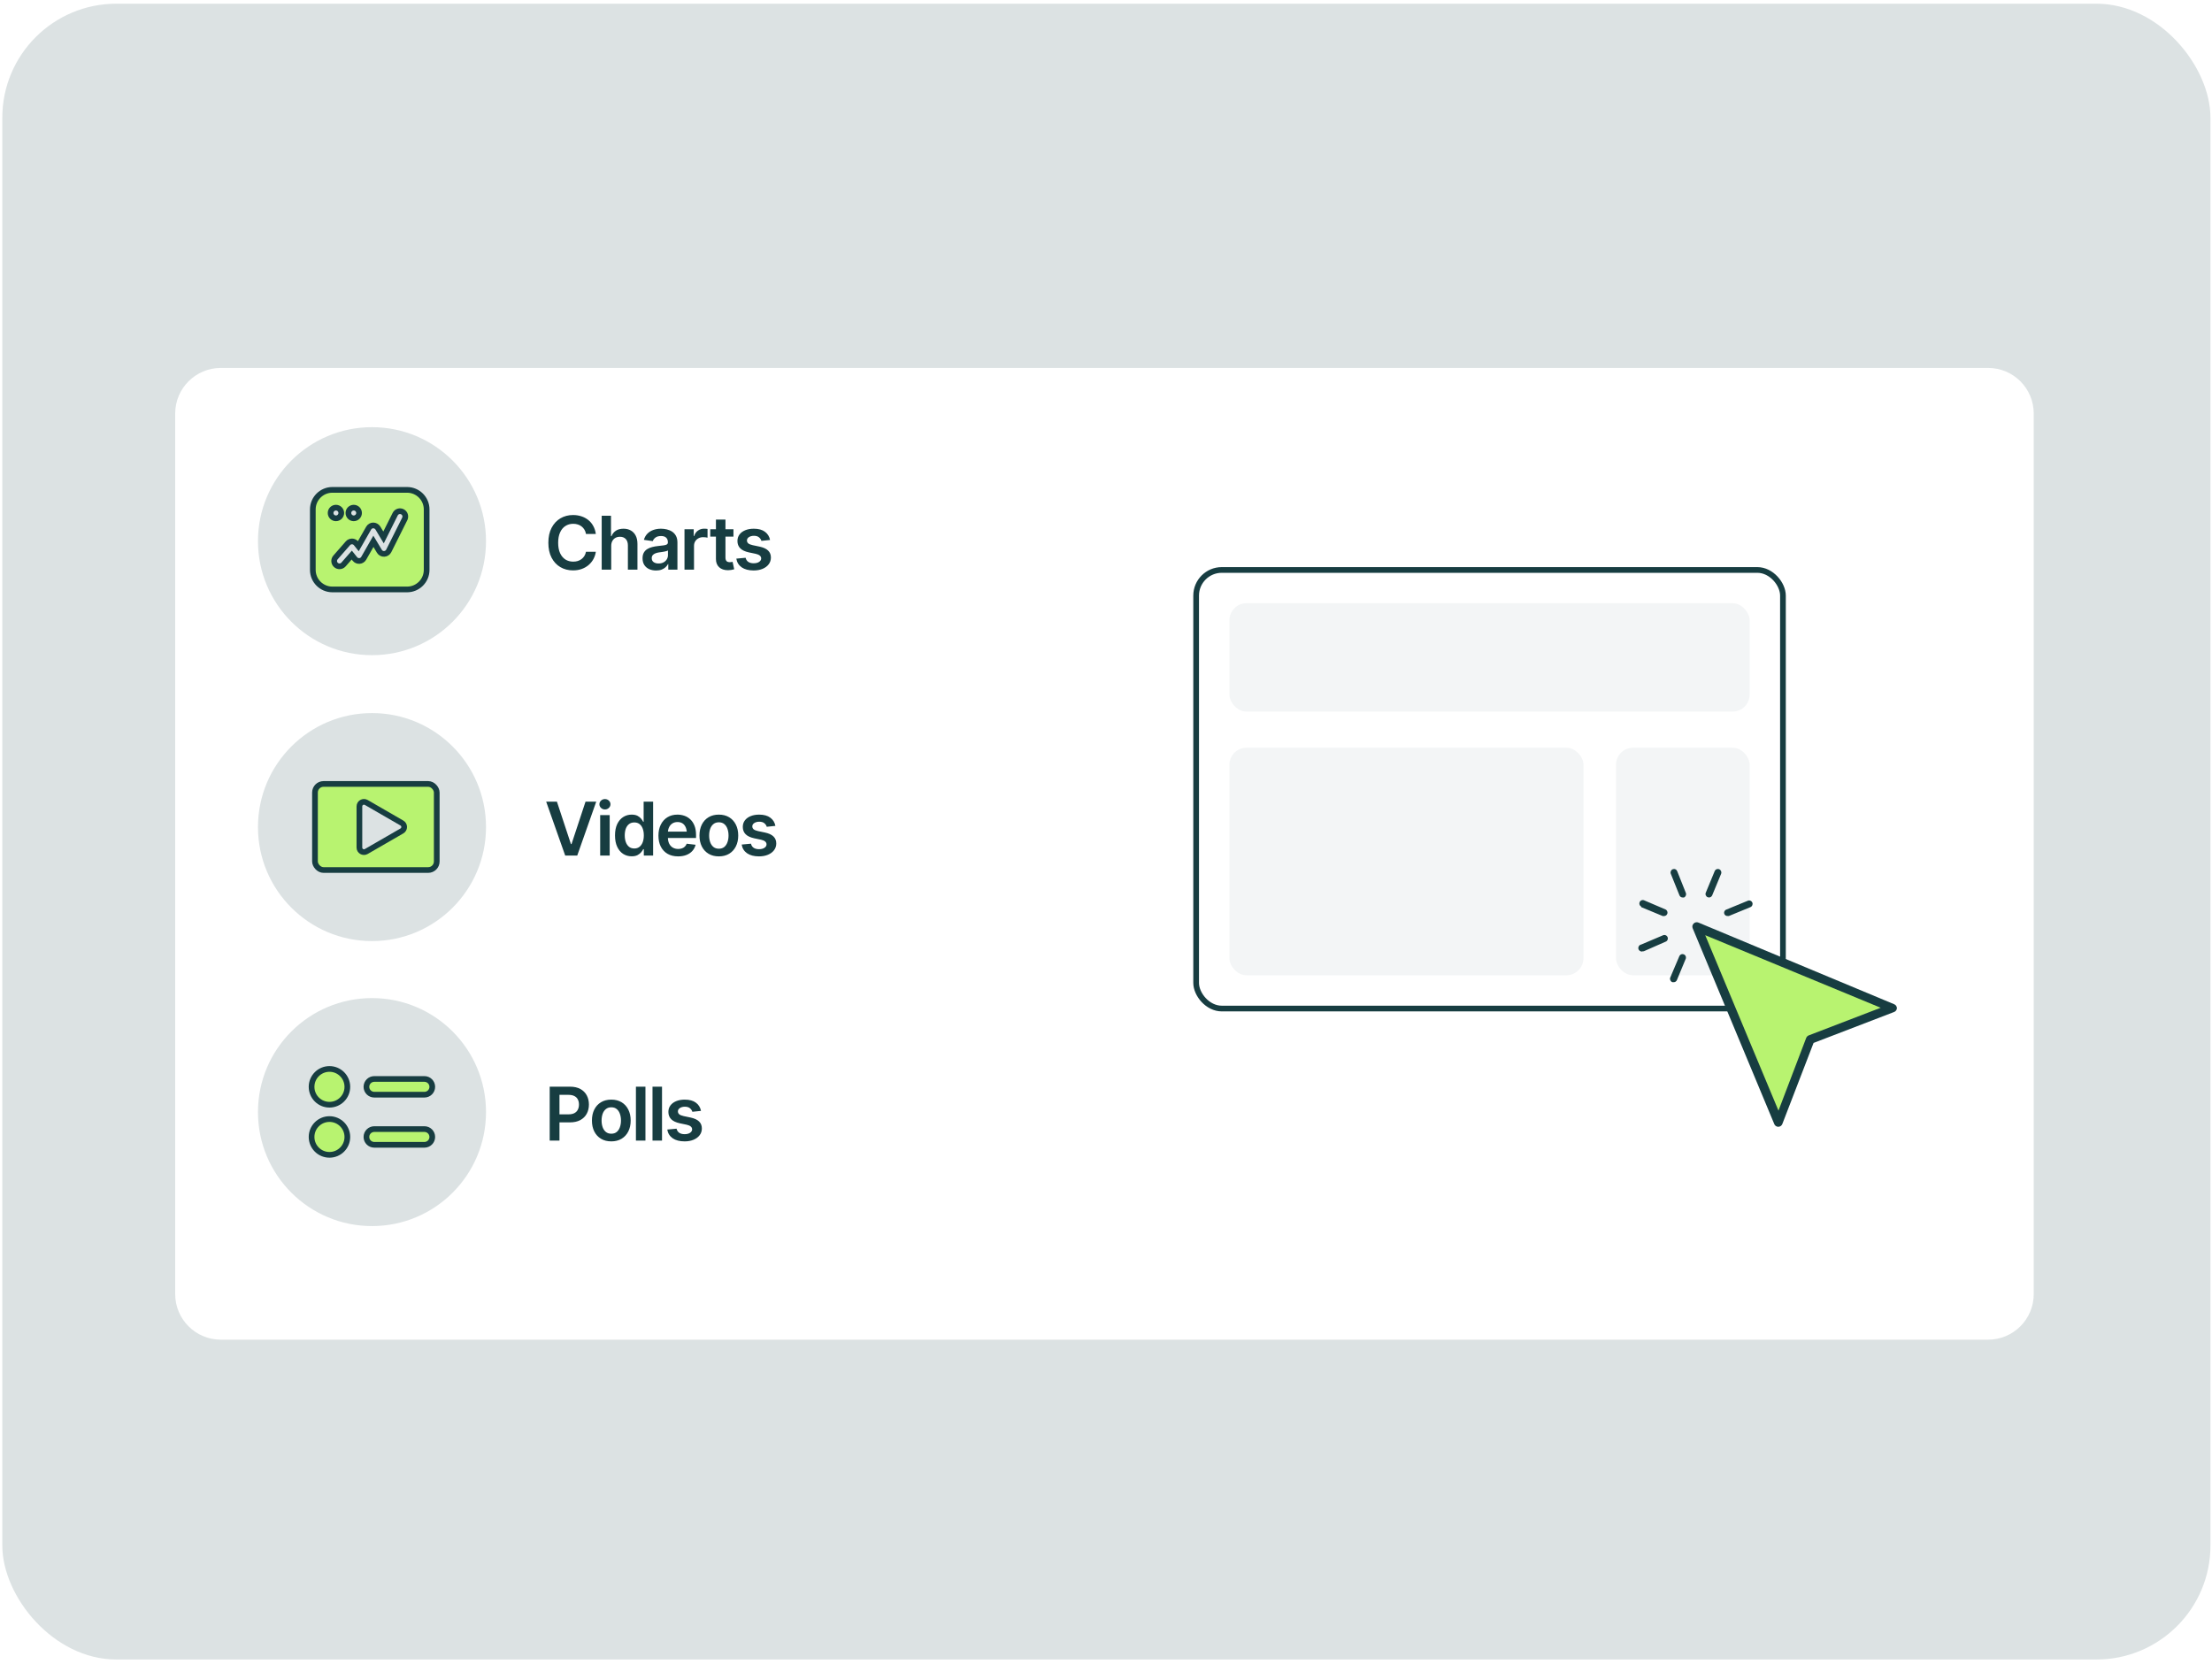
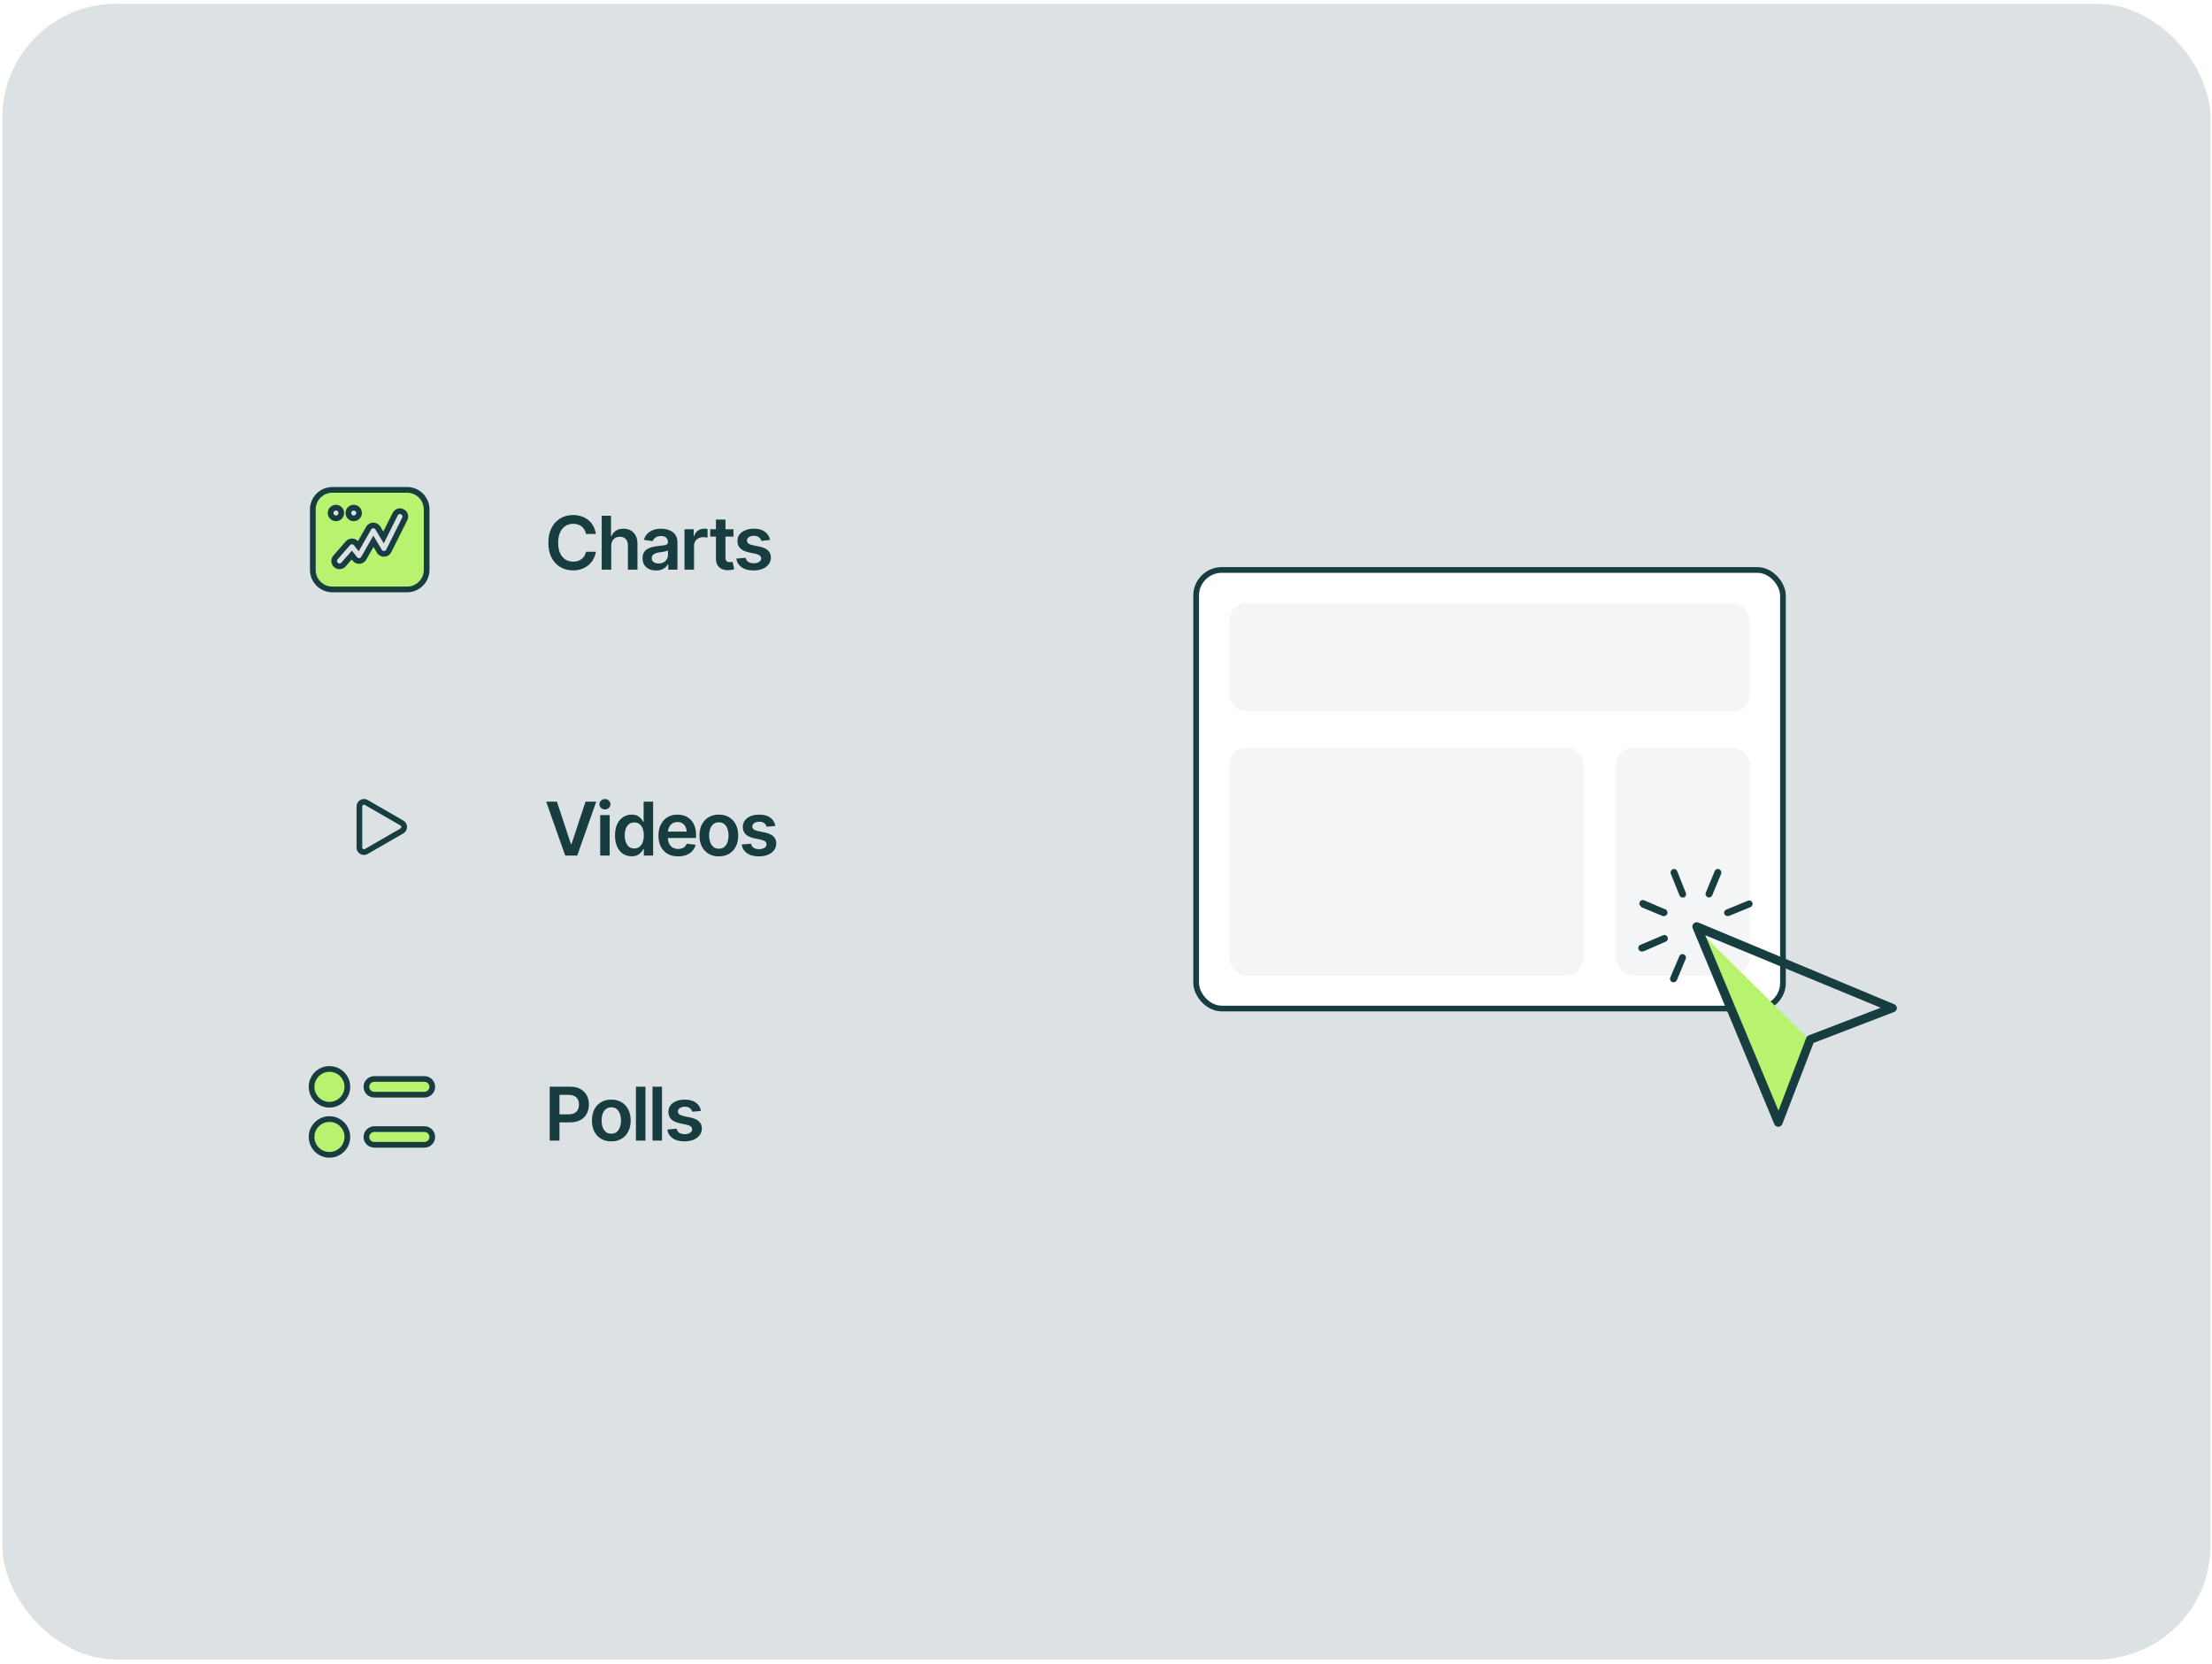
<svg xmlns="http://www.w3.org/2000/svg" width="388" height="292" viewBox="0 0 388 292" fill="none">
  <rect x="0.406" y="0.649" width="387.324" height="290.493" rx="20" fill="#DCE2E3" />
  <g filter="url(#filter0_d_2429_825)">
-     <path d="M30.73 68.551C30.73 64.132 34.312 60.551 38.73 60.551H348.73C353.149 60.551 356.73 64.132 356.73 68.551V223.031C356.73 227.449 353.149 231.031 348.73 231.031H38.73C34.312 231.031 30.73 227.449 30.73 223.031V68.551Z" fill="white" />
-   </g>
+     </g>
  <circle cx="65.25" cy="145.103" r="20" fill="#DCE2E3" />
-   <rect x="55.25" y="137.535" width="21.359" height="15.099" rx="1.5" fill="#B8F370" stroke="#173D41" />
  <path d="M70.495 145.778C71.029 145.47 71.029 144.7 70.495 144.392L64.243 140.782C63.709 140.474 63.042 140.859 63.042 141.475L63.042 148.695C63.042 149.311 63.709 149.696 64.243 149.388L70.495 145.778Z" fill="#DCE2E3" stroke="#173D41" />
  <circle cx="65.25" cy="195.103" r="20" fill="#DCE2E3" />
  <path d="M57.79 193.81C59.523 193.81 60.928 192.406 60.928 190.673C60.928 188.94 59.523 187.535 57.79 187.535C56.057 187.535 54.652 188.94 54.652 190.673C54.652 192.406 56.057 193.81 57.79 193.81Z" fill="#B8F370" stroke="#173D41" />
  <path d="M57.79 202.603C59.523 202.603 60.928 201.199 60.928 199.466C60.928 197.733 59.523 196.328 57.79 196.328C56.057 196.328 54.652 197.733 54.652 199.466C54.652 201.199 56.057 202.603 57.79 202.603Z" fill="#B8F370" stroke="#173D41" />
  <path d="M65.653 192.051H74.446C75.207 192.051 75.825 191.434 75.825 190.672C75.825 189.911 75.207 189.293 74.446 189.293H65.653C64.891 189.293 64.273 189.911 64.273 190.672C64.273 191.434 64.891 192.051 65.653 192.051Z" fill="#B8F370" stroke="#173D41" />
  <path d="M65.653 200.844H74.446C75.207 200.844 75.825 200.227 75.825 199.465C75.825 198.704 75.207 198.086 74.446 198.086H65.653C64.891 198.086 64.273 198.704 64.273 199.465C64.273 200.227 64.891 200.844 65.653 200.844Z" fill="#B8F370" stroke="#173D41" />
  <circle cx="65.25" cy="94.942" r="20" fill="#DCE2E3" />
  <path d="M71.406 85.942H58.303C56.41 85.942 54.871 87.481 54.871 89.374V99.98C54.871 101.873 56.41 103.411 58.303 103.411H71.406C73.299 103.411 74.837 101.873 74.837 99.98V89.374C74.837 87.481 73.299 85.942 71.406 85.942ZM62.046 89.062C62.563 89.062 62.982 89.481 62.982 89.998C62.982 90.514 62.563 90.933 62.046 90.933C61.53 90.933 61.111 90.514 61.111 89.998C61.111 89.481 61.53 89.062 62.046 89.062ZM57.991 89.998C57.991 89.481 58.41 89.062 58.927 89.062C59.443 89.062 59.863 89.481 59.863 89.998C59.863 90.514 59.443 90.933 58.927 90.933C58.41 90.933 57.991 90.514 57.991 89.998ZM70.995 91.04L68.187 96.655C68.034 96.96 67.727 97.157 67.386 97.171C67.04 97.186 66.724 97.01 66.548 96.717L65.498 94.968L63.796 97.947C63.641 98.217 63.365 98.392 63.056 98.415C62.748 98.438 62.446 98.309 62.252 98.067L61.703 97.381L60.256 99.034C60.071 99.245 59.812 99.354 59.551 99.354C59.332 99.354 59.113 99.278 58.935 99.122C58.546 98.781 58.506 98.189 58.847 97.801L61.031 95.306C61.213 95.097 61.475 94.994 61.756 94.986C62.033 94.993 62.292 95.121 62.466 95.337L62.854 95.822L64.666 92.65C64.831 92.362 65.136 92.183 65.469 92.179C65.775 92.179 66.111 92.349 66.282 92.633L67.276 94.29L69.322 90.2C69.554 89.738 70.115 89.551 70.577 89.782C71.04 90.014 71.227 90.575 70.995 91.037V91.04Z" fill="#B8F370" stroke="#173D41" />
  <path d="M100.514 100.069C99.685 100.069 98.942 99.877 98.286 99.492C97.634 99.107 97.12 98.552 96.744 97.829C96.371 97.105 96.185 96.235 96.185 95.22C96.185 94.2 96.373 93.328 96.75 92.605C97.131 91.877 97.647 91.32 98.299 90.935C98.955 90.55 99.693 90.357 100.514 90.357C101.035 90.357 101.521 90.431 101.974 90.58C102.431 90.728 102.837 90.946 103.193 91.233C103.548 91.517 103.838 91.866 104.062 92.281C104.291 92.691 104.441 93.159 104.513 93.684H102.787C102.74 93.396 102.649 93.142 102.514 92.922C102.382 92.702 102.217 92.516 102.019 92.363C101.824 92.207 101.602 92.09 101.352 92.014C101.102 91.934 100.834 91.894 100.546 91.894C100.03 91.894 99.573 92.023 99.175 92.281C98.777 92.535 98.466 92.911 98.242 93.411C98.017 93.906 97.905 94.509 97.905 95.22C97.905 95.939 98.017 96.546 98.242 97.041C98.47 97.532 98.781 97.905 99.175 98.159C99.573 98.408 100.028 98.533 100.54 98.533C100.823 98.533 101.088 98.497 101.333 98.425C101.578 98.349 101.801 98.237 102 98.089C102.203 97.936 102.37 97.755 102.501 97.543C102.636 97.327 102.732 97.08 102.787 96.8H104.513C104.45 97.253 104.31 97.678 104.094 98.076C103.883 98.47 103.603 98.817 103.256 99.117C102.914 99.413 102.512 99.646 102.05 99.815C101.589 99.985 101.077 100.069 100.514 100.069ZM107.211 95.791V99.942H105.542V90.484H107.173V94.058H107.262C107.427 93.656 107.683 93.339 108.03 93.106C108.377 92.873 108.823 92.757 109.369 92.757C109.86 92.757 110.287 92.861 110.651 93.068C111.02 93.275 111.305 93.578 111.508 93.976C111.711 94.373 111.813 94.858 111.813 95.429V99.942H110.137V95.689C110.137 95.207 110.014 94.835 109.769 94.572C109.524 94.306 109.181 94.172 108.741 94.172C108.444 94.172 108.18 94.236 107.947 94.363C107.719 94.49 107.539 94.674 107.408 94.915C107.277 95.152 107.211 95.444 107.211 95.791ZM115.088 100.088C114.636 100.088 114.229 100.008 113.87 99.847C113.51 99.682 113.226 99.441 113.019 99.124C112.812 98.806 112.708 98.415 112.708 97.949C112.708 97.551 112.782 97.221 112.93 96.959C113.078 96.697 113.279 96.487 113.533 96.331C113.791 96.174 114.081 96.055 114.403 95.975C114.724 95.891 115.057 95.831 115.399 95.797C115.818 95.751 116.157 95.711 116.415 95.677C116.673 95.643 116.859 95.588 116.974 95.512C117.092 95.436 117.151 95.317 117.151 95.156V95.124C117.151 94.782 117.05 94.515 116.847 94.325C116.644 94.134 116.347 94.039 115.958 94.039C115.548 94.039 115.222 94.128 114.98 94.306C114.743 94.483 114.583 94.693 114.498 94.934L112.943 94.712C113.066 94.28 113.269 93.921 113.552 93.633C113.836 93.341 114.181 93.123 114.587 92.979C114.997 92.831 115.45 92.757 115.945 92.757C116.284 92.757 116.622 92.797 116.961 92.877C117.299 92.954 117.611 93.085 117.894 93.271C118.178 93.457 118.404 93.707 118.573 94.02C118.743 94.333 118.827 94.725 118.827 95.194V99.942H117.221V98.965H117.17C117.069 99.159 116.925 99.344 116.739 99.517C116.557 99.686 116.328 99.824 116.053 99.93C115.782 100.035 115.461 100.088 115.088 100.088ZM115.514 98.857C115.852 98.857 116.144 98.791 116.39 98.66C116.635 98.525 116.826 98.347 116.961 98.127C117.096 97.903 117.164 97.659 117.164 97.397V96.565C117.109 96.608 117.02 96.648 116.897 96.686C116.775 96.72 116.635 96.752 116.479 96.781C116.322 96.811 116.167 96.836 116.015 96.857C115.867 96.879 115.738 96.895 115.628 96.908C115.378 96.942 115.154 96.999 114.955 97.08C114.76 97.156 114.606 97.262 114.492 97.397C114.377 97.532 114.32 97.708 114.32 97.924C114.32 98.233 114.432 98.466 114.657 98.622C114.881 98.779 115.167 98.857 115.514 98.857ZM120.065 99.942V92.846H121.684V94.039H121.76C121.887 93.624 122.109 93.307 122.426 93.087C122.744 92.863 123.105 92.751 123.512 92.751C123.601 92.751 123.702 92.755 123.816 92.763C123.935 92.772 124.032 92.782 124.108 92.795V94.331C124.036 94.306 123.924 94.284 123.772 94.268C123.62 94.251 123.474 94.242 123.334 94.242C123.025 94.242 122.75 94.308 122.509 94.439C122.268 94.57 122.077 94.75 121.938 94.978C121.802 95.207 121.734 95.474 121.734 95.778V99.942H120.065ZM128.653 92.846V94.141H124.584V92.846H128.653ZM125.581 91.157H127.25V97.81C127.25 98.089 127.312 98.296 127.435 98.432C127.557 98.563 127.752 98.628 128.019 98.628C128.09 98.628 128.171 98.622 128.26 98.609C128.349 98.597 128.429 98.582 128.501 98.565L128.787 99.873C128.609 99.928 128.429 99.968 128.247 99.993C128.065 100.023 127.883 100.038 127.701 100.038C127.041 100.038 126.523 99.864 126.146 99.517C125.769 99.166 125.581 98.688 125.581 98.082V91.157ZM135.071 94.731L133.554 94.89C133.49 94.657 133.353 94.452 133.141 94.274C132.93 94.092 132.631 94.001 132.246 94.001C131.899 94.001 131.607 94.077 131.37 94.23C131.137 94.382 131.021 94.576 131.021 94.814C131.021 95.021 131.097 95.192 131.25 95.328C131.406 95.459 131.664 95.565 132.024 95.645L133.236 95.899C133.901 96.039 134.398 96.267 134.728 96.585C135.058 96.902 135.223 97.312 135.223 97.816C135.223 98.26 135.094 98.654 134.836 98.997C134.578 99.339 134.22 99.606 133.763 99.796C133.31 99.987 132.788 100.082 132.195 100.082C131.328 100.082 130.63 99.9 130.101 99.536C129.576 99.168 129.261 98.658 129.155 98.006L130.786 97.854C130.858 98.171 131.015 98.413 131.256 98.578C131.501 98.738 131.814 98.819 132.195 98.819C132.593 98.819 132.913 98.738 133.154 98.578C133.395 98.413 133.516 98.212 133.516 97.975C133.516 97.577 133.198 97.306 132.563 97.162L131.351 96.908C130.67 96.76 130.166 96.521 129.84 96.191C129.514 95.857 129.352 95.431 129.352 94.915C129.352 94.475 129.472 94.094 129.713 93.772C129.955 93.451 130.291 93.201 130.723 93.023C131.154 92.846 131.654 92.757 132.221 92.757C133.054 92.757 133.708 92.937 134.182 93.296C134.66 93.652 134.957 94.13 135.071 94.731Z" fill="#173D41" />
  <path d="M97.689 140.645L100.146 148.084H100.248L102.704 140.645H104.583L101.25 150.103H99.143L95.804 140.645H97.689ZM105.275 150.103V143.006H106.944V150.103H105.275ZM106.113 142.009C105.846 142.009 105.618 141.92 105.427 141.743C105.237 141.565 105.142 141.351 105.142 141.102C105.142 140.848 105.237 140.632 105.427 140.454C105.618 140.276 105.846 140.188 106.113 140.188C106.375 140.188 106.602 140.276 106.792 140.454C106.982 140.632 107.078 140.846 107.078 141.095C107.078 141.349 106.982 141.565 106.792 141.743C106.602 141.92 106.375 142.009 106.113 142.009ZM110.797 150.229C110.243 150.229 109.744 150.088 109.299 149.804C108.859 149.516 108.512 149.1 108.258 148.554C108.004 148.008 107.877 147.346 107.877 146.567C107.877 145.776 108.007 145.109 108.265 144.567C108.527 144.026 108.878 143.615 109.318 143.336C109.758 143.057 110.251 142.917 110.797 142.917C111.216 142.917 111.559 142.987 111.826 143.126C112.092 143.266 112.304 143.435 112.46 143.634C112.621 143.829 112.744 144.011 112.829 144.18H112.898V140.645H114.562V150.103H112.93V148.979H112.829C112.74 149.153 112.615 149.337 112.454 149.531C112.293 149.722 112.08 149.887 111.813 150.026C111.546 150.162 111.208 150.229 110.797 150.229ZM111.261 148.858C111.616 148.858 111.917 148.763 112.162 148.573C112.412 148.378 112.602 148.109 112.733 147.767C112.865 147.42 112.93 147.018 112.93 146.561C112.93 146.099 112.865 145.699 112.733 145.361C112.606 145.018 112.418 144.754 112.168 144.567C111.923 144.381 111.62 144.288 111.261 144.288C110.893 144.288 110.584 144.385 110.334 144.58C110.084 144.775 109.896 145.043 109.769 145.386C109.646 145.729 109.585 146.12 109.585 146.561C109.585 147.001 109.648 147.394 109.775 147.741C109.902 148.088 110.089 148.361 110.334 148.56C110.584 148.759 110.893 148.858 111.261 148.858ZM118.941 150.242C118.23 150.242 117.617 150.094 117.101 149.798C116.584 149.497 116.187 149.074 115.907 148.528C115.632 147.982 115.495 147.339 115.495 146.599C115.495 145.867 115.632 145.225 115.907 144.675C116.182 144.121 116.569 143.689 117.069 143.38C117.568 143.071 118.156 142.917 118.833 142.917C119.269 142.917 119.682 142.987 120.071 143.126C120.465 143.266 120.812 143.482 121.112 143.774C121.417 144.066 121.656 144.438 121.83 144.891C122.003 145.34 122.09 145.875 122.09 146.497V147.018H116.275V145.894H121.258L120.478 146.224C120.478 145.822 120.416 145.473 120.293 145.177C120.171 144.876 119.989 144.641 119.748 144.472C119.506 144.303 119.206 144.218 118.846 144.218C118.486 144.218 118.18 144.303 117.926 144.472C117.672 144.641 117.479 144.87 117.348 145.158C117.217 145.441 117.151 145.759 117.151 146.11V146.891C117.151 147.322 117.225 147.693 117.374 148.001C117.526 148.306 117.737 148.539 118.008 148.7C118.283 148.861 118.603 148.941 118.967 148.941C119.204 148.941 119.42 148.907 119.614 148.839C119.813 148.772 119.982 148.67 120.122 148.535C120.266 148.395 120.376 148.224 120.452 148.021L122.014 148.205C121.912 148.615 121.724 148.975 121.449 149.284C121.178 149.588 120.829 149.825 120.401 149.995C119.978 150.16 119.492 150.242 118.941 150.242ZM126.089 150.242C125.395 150.242 124.794 150.09 124.286 149.785C123.778 149.48 123.385 149.053 123.105 148.503C122.83 147.953 122.693 147.314 122.693 146.586C122.693 145.854 122.83 145.213 123.105 144.663C123.385 144.108 123.778 143.679 124.286 143.374C124.794 143.069 125.395 142.917 126.089 142.917C126.783 142.917 127.384 143.069 127.892 143.374C128.399 143.679 128.793 144.108 129.072 144.663C129.352 145.213 129.491 145.854 129.491 146.586C129.491 147.314 129.352 147.953 129.072 148.503C128.793 149.053 128.399 149.48 127.892 149.785C127.384 150.09 126.783 150.242 126.089 150.242ZM126.089 148.896C126.474 148.896 126.791 148.795 127.041 148.592C127.291 148.384 127.477 148.105 127.6 147.754C127.727 147.403 127.79 147.013 127.79 146.586C127.79 146.15 127.727 145.757 127.6 145.405C127.477 145.054 127.291 144.777 127.041 144.574C126.791 144.366 126.474 144.263 126.089 144.263C125.712 144.263 125.397 144.366 125.143 144.574C124.889 144.777 124.699 145.054 124.572 145.405C124.449 145.757 124.388 146.15 124.388 146.586C124.388 147.013 124.449 147.403 124.572 147.754C124.699 148.105 124.889 148.384 125.143 148.592C125.397 148.795 125.712 148.896 126.089 148.896ZM136.01 144.891L134.493 145.05C134.43 144.817 134.292 144.612 134.081 144.434C133.869 144.252 133.571 144.161 133.186 144.161C132.839 144.161 132.547 144.237 132.31 144.39C132.077 144.542 131.96 144.737 131.96 144.974C131.96 145.181 132.037 145.352 132.189 145.488C132.346 145.619 132.604 145.725 132.963 145.805L134.176 146.059C134.84 146.199 135.337 146.427 135.667 146.745C135.998 147.062 136.163 147.472 136.163 147.976C136.163 148.42 136.034 148.814 135.775 149.157C135.517 149.5 135.16 149.766 134.703 149.957C134.25 150.147 133.727 150.242 133.135 150.242C132.267 150.242 131.569 150.06 131.04 149.696C130.515 149.328 130.2 148.818 130.094 148.167L131.726 148.014C131.798 148.332 131.954 148.573 132.195 148.738C132.441 148.899 132.754 148.979 133.135 148.979C133.533 148.979 133.852 148.899 134.093 148.738C134.334 148.573 134.455 148.372 134.455 148.135C134.455 147.737 134.138 147.466 133.503 147.322L132.291 147.068C131.609 146.92 131.106 146.681 130.78 146.351C130.454 146.017 130.291 145.591 130.291 145.075C130.291 144.635 130.412 144.254 130.653 143.933C130.894 143.611 131.23 143.361 131.662 143.184C132.094 143.006 132.593 142.917 133.16 142.917C133.994 142.917 134.648 143.097 135.122 143.457C135.6 143.812 135.896 144.29 136.01 144.891Z" fill="#173D41" />
  <path d="M96.42 200.103V190.645H99.968C100.696 190.645 101.306 190.78 101.796 191.051C102.292 191.322 102.666 191.694 102.92 192.168C103.174 192.642 103.301 193.179 103.301 193.78C103.301 194.385 103.172 194.925 102.914 195.399C102.66 195.869 102.283 196.239 101.784 196.51C101.284 196.776 100.671 196.91 99.943 196.91H97.594V195.5H99.708C100.135 195.5 100.485 195.429 100.755 195.285C101.03 195.137 101.231 194.933 101.358 194.675C101.49 194.413 101.555 194.115 101.555 193.78C101.555 193.442 101.49 193.146 101.358 192.892C101.231 192.633 101.03 192.435 100.755 192.295C100.485 192.151 100.133 192.079 99.702 192.079H98.134V200.103H96.42ZM107.224 200.242C106.53 200.242 105.929 200.09 105.421 199.785C104.913 199.48 104.52 199.053 104.24 198.503C103.965 197.953 103.828 197.314 103.828 196.586C103.828 195.854 103.965 195.213 104.24 194.663C104.52 194.108 104.913 193.679 105.421 193.374C105.929 193.069 106.53 192.917 107.224 192.917C107.918 192.917 108.519 193.069 109.026 193.374C109.534 193.679 109.928 194.108 110.207 194.663C110.486 195.213 110.626 195.854 110.626 196.586C110.626 197.314 110.486 197.953 110.207 198.503C109.928 199.053 109.534 199.48 109.026 199.785C108.519 200.09 107.918 200.242 107.224 200.242ZM107.224 198.896C107.609 198.896 107.926 198.795 108.176 198.592C108.425 198.384 108.612 198.105 108.734 197.754C108.861 197.403 108.925 197.013 108.925 196.586C108.925 196.15 108.861 195.757 108.734 195.405C108.612 195.054 108.425 194.777 108.176 194.574C107.926 194.366 107.609 194.263 107.224 194.263C106.847 194.263 106.532 194.366 106.278 194.574C106.024 194.777 105.833 195.054 105.707 195.405C105.584 195.757 105.522 196.15 105.522 196.586C105.522 197.013 105.584 197.403 105.707 197.754C105.833 198.105 106.024 198.384 106.278 198.592C106.532 198.795 106.847 198.896 107.224 198.896ZM113.216 190.645V200.103H111.546V190.645H113.216ZM116.123 190.645V200.103H114.454V190.645H116.123ZM122.959 194.891L121.442 195.05C121.379 194.817 121.241 194.612 121.03 194.434C120.818 194.252 120.52 194.161 120.135 194.161C119.788 194.161 119.496 194.237 119.259 194.39C119.026 194.542 118.91 194.737 118.91 194.974C118.91 195.181 118.986 195.352 119.138 195.488C119.295 195.619 119.553 195.725 119.913 195.805L121.125 196.059C121.789 196.199 122.287 196.427 122.617 196.745C122.947 197.062 123.112 197.472 123.112 197.976C123.112 198.42 122.983 198.814 122.725 199.157C122.466 199.5 122.109 199.766 121.652 199.957C121.199 200.147 120.676 200.242 120.084 200.242C119.216 200.242 118.518 200.06 117.989 199.696C117.465 199.328 117.149 198.818 117.043 198.167L118.675 198.014C118.747 198.332 118.903 198.573 119.145 198.738C119.39 198.899 119.703 198.979 120.084 198.979C120.482 198.979 120.801 198.899 121.042 198.738C121.284 198.573 121.404 198.372 121.404 198.135C121.404 197.737 121.087 197.466 120.452 197.322L119.24 197.068C118.558 196.92 118.055 196.681 117.729 196.351C117.403 196.017 117.24 195.591 117.24 195.075C117.24 194.635 117.361 194.254 117.602 193.933C117.843 193.611 118.18 193.361 118.611 193.184C119.043 193.006 119.542 192.917 120.109 192.917C120.943 192.917 121.597 193.097 122.071 193.457C122.549 193.812 122.845 194.29 122.959 194.891Z" fill="#173D41" />
  <rect x="209.812" y="99.992" width="102.93" height="76.947" rx="4.5" fill="white" stroke="#173D41" />
  <rect x="215.648" y="131.179" width="62.104" height="39.924" rx="3" fill="#F3F5F6" />
  <rect x="283.457" y="131.179" width="23.448" height="39.924" rx="3" fill="#F3F5F6" />
  <rect x="215.648" y="105.83" width="91.255" height="19.012" rx="3" fill="#F3F5F6" />
  <path d="M287.875 159.143L291.656 160.711C291.732 160.725 291.811 160.725 291.887 160.711C292.134 160.713 292.357 160.563 292.447 160.335C292.573 160.027 292.426 159.673 292.12 159.544L288.335 157.927C288.036 157.836 287.715 157.986 287.597 158.276C287.478 158.566 287.597 158.898 287.875 159.045L287.875 159.143Z" fill="#173D41" />
  <path d="M288.107 166.889C288.183 166.901 288.261 166.901 288.337 166.889L292.121 165.224C292.285 165.174 292.421 165.058 292.492 164.903C292.566 164.747 292.57 164.568 292.506 164.409C292.44 164.252 292.311 164.129 292.15 164.07C291.988 164.013 291.81 164.024 291.658 164.105L287.876 165.711C287.539 165.775 287.318 166.098 287.382 166.433C287.446 166.771 287.772 166.991 288.107 166.927L288.107 166.889Z" fill="#173D41" />
  <path d="M293.347 172.315C293.423 172.327 293.502 172.327 293.578 172.315C293.822 172.322 294.046 172.177 294.138 171.949L295.706 168.168C295.796 167.868 295.647 167.548 295.357 167.429C295.067 167.308 294.735 167.429 294.587 167.704L292.969 171.512C292.855 171.838 293.022 172.194 293.347 172.315Z" fill="#173D41" />
  <path d="M303.03 160.7C303.106 160.712 303.184 160.712 303.263 160.7L307.044 159.144C307.351 159.016 307.498 158.662 307.372 158.353C307.313 158.203 307.196 158.084 307.047 158.023C306.897 157.961 306.731 157.961 306.581 158.025L302.799 159.581C302.65 159.64 302.529 159.759 302.467 159.906C302.405 160.056 302.407 160.225 302.472 160.372C302.574 160.586 302.795 160.714 303.03 160.7Z" fill="#173D41" />
  <path d="M299.769 157.452C300.014 157.452 300.235 157.303 300.33 157.077L301.897 153.295V153.293C302.016 152.984 301.871 152.637 301.57 152.502C301.42 152.437 301.249 152.437 301.099 152.499C300.947 152.561 300.828 152.68 300.767 152.832L299.211 156.602C299.144 156.751 299.144 156.92 299.206 157.072C299.268 157.222 299.386 157.343 299.538 157.405C299.612 157.431 299.691 157.447 299.769 157.452Z" fill="#173D41" />
  <path d="M294.589 157.077C294.682 157.303 294.903 157.452 295.147 157.452C295.226 157.464 295.304 157.464 295.38 157.452C295.689 157.319 295.834 156.963 295.708 156.649L294.188 152.832C294.128 152.682 294.012 152.561 293.862 152.499C293.713 152.437 293.546 152.44 293.397 152.502C293.095 152.637 292.95 152.984 293.069 153.293L294.589 157.077Z" fill="#173D41" />
-   <path d="M312.002 196.593L298.242 163.49L331.544 176.851L317.486 182.534L312.002 196.593Z" fill="#B8F370" />
+   <path d="M312.002 196.593L298.242 163.49L317.486 182.534L312.002 196.593Z" fill="#B8F370" />
  <path d="M297.075 162.026C296.853 162.242 296.787 162.57 296.907 162.855L311.221 197.205H311.217C311.338 197.494 311.614 197.68 311.927 197.683C312.239 197.68 312.522 197.485 312.633 197.19L318.113 182.97L332.209 177.554C332.492 177.458 332.696 177.205 332.732 176.908C332.738 176.592 332.549 176.304 332.254 176.183L297.923 161.858C297.632 161.732 297.295 161.797 297.075 162.026ZM329.886 176.799L317.268 181.647H317.265C317.064 181.728 316.902 181.89 316.82 182.092L311.957 194.851L299.108 164.072L329.886 176.799Z" fill="#173D41" />
  <defs>
    <filter id="filter0_d_2429_825" x="10.73" y="44.551" width="366" height="210.48" filterUnits="userSpaceOnUse" color-interpolation-filters="sRGB">
      <feFlood flood-opacity="0" result="BackgroundImageFix" />
      <feColorMatrix in="SourceAlpha" type="matrix" values="0 0 0 0 0 0 0 0 0 0 0 0 0 0 0 0 0 0 127 0" result="hardAlpha" />
      <feOffset dy="4" />
      <feGaussianBlur stdDeviation="10" />
      <feComposite in2="hardAlpha" operator="out" />
      <feColorMatrix type="matrix" values="0 0 0 0 0 0 0 0 0 0 0 0 0 0 0 0 0 0 0.1 0" />
      <feBlend mode="normal" in2="BackgroundImageFix" result="effect1_dropShadow_2429_825" />
      <feBlend mode="normal" in="SourceGraphic" in2="effect1_dropShadow_2429_825" result="shape" />
    </filter>
  </defs>
</svg>